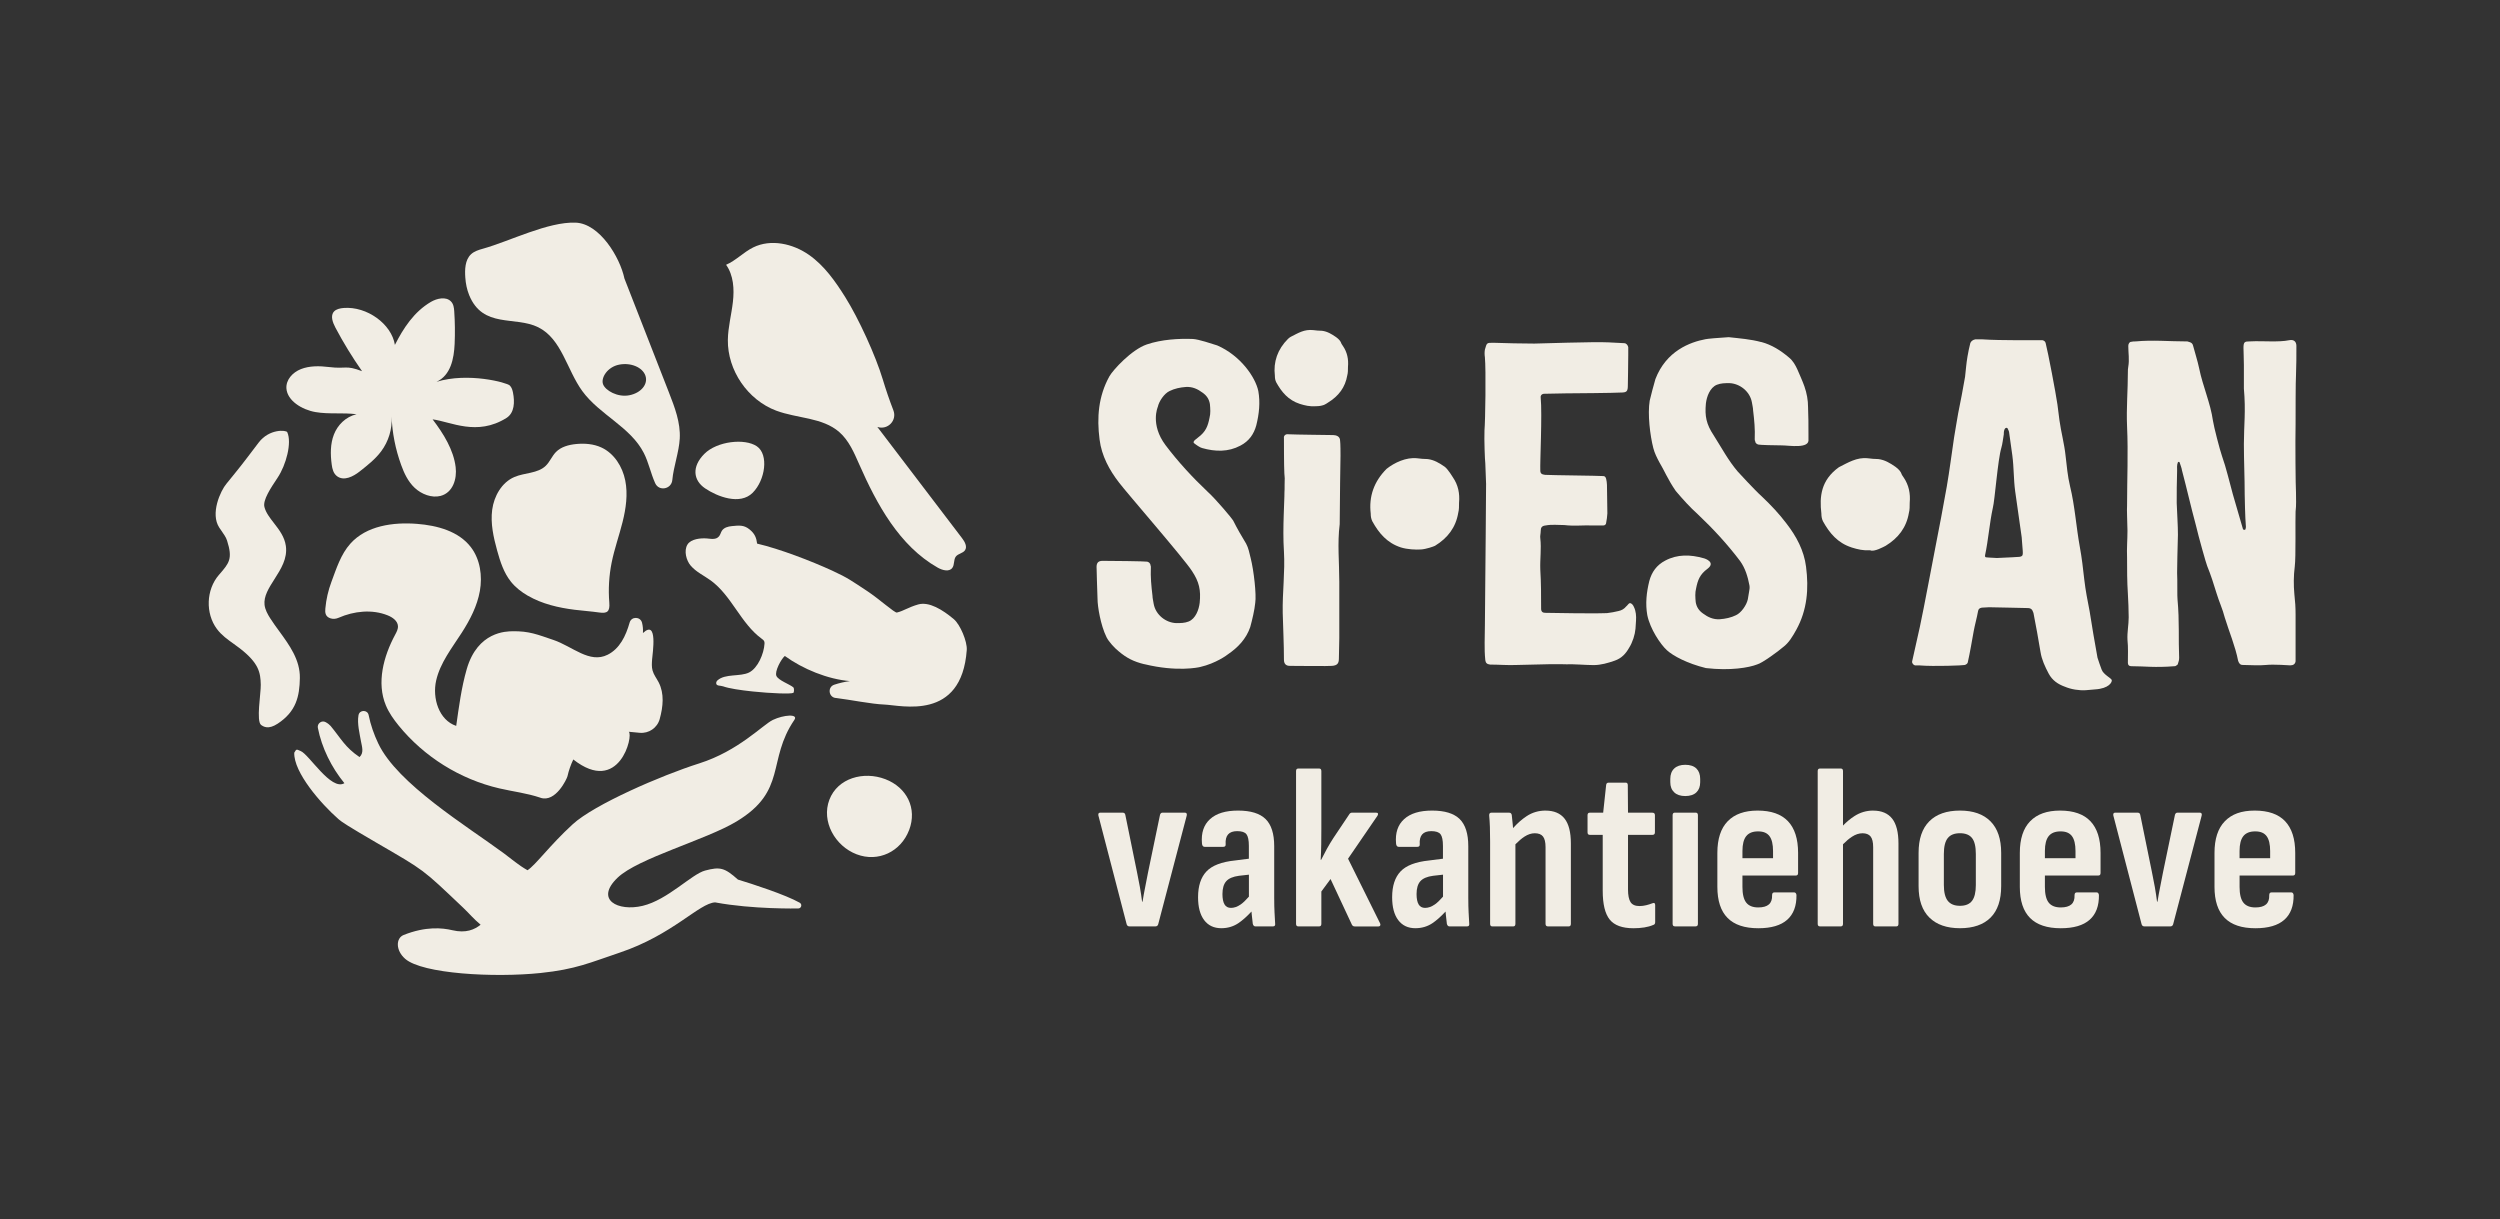
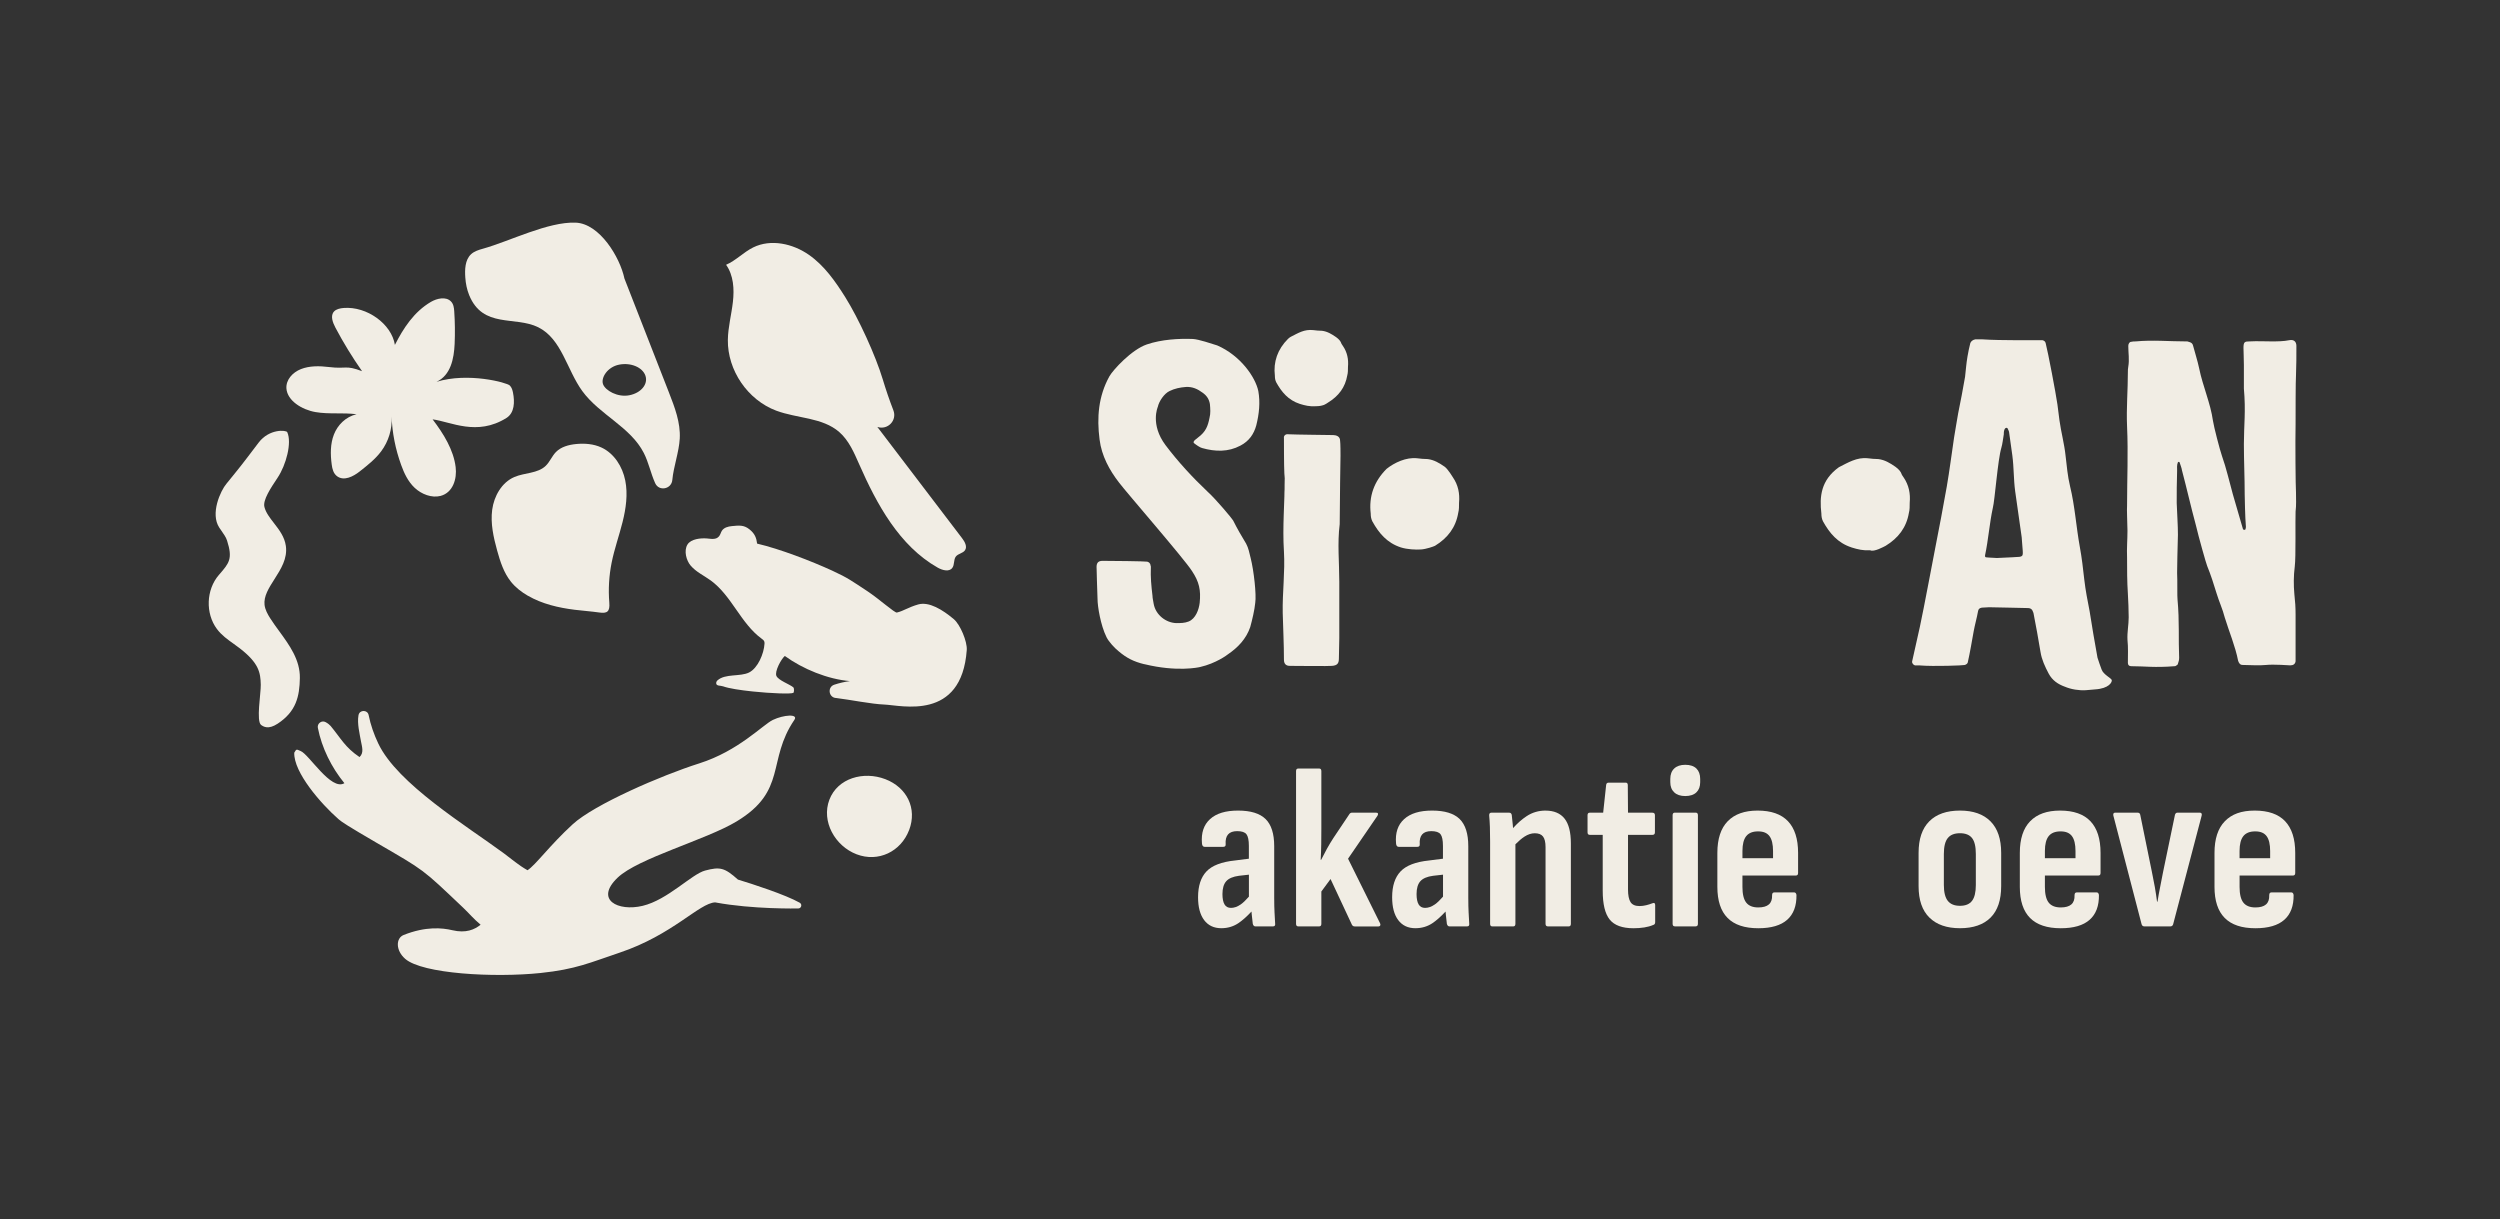
<svg xmlns="http://www.w3.org/2000/svg" viewBox="0 0 924.09 450.71">
  <rect x="0" y="0" width="924.09" height="450.71" fill="#333333" stroke="none" />
  <defs>
    <style>.cls-1{fill:#f1ede4;}</style>
  </defs>
  <g id="VAKANTIEHOEVE">
-     <path class="cls-1" d="M437.98,300.38h-8.25c-.45,0-.77.26-.94.77l-4.42,21.28c-.34,1.82-.69,3.63-1.06,5.43-.37,1.79-.69,3.6-.98,5.43h-.17c-.23-1.82-.5-3.62-.81-5.38-.31-1.77-.67-3.59-1.06-5.47l-4.34-21.28c-.11-.51-.43-.77-.94-.77h-8.33c-.57,0-.79.34-.68,1.03l10.46,40.24c.17.51.51.77,1.02.77h9.61c.51,0,.85-.26,1.02-.77l10.54-40.16c.17-.74-.06-1.11-.68-1.11Z" />
    <path class="cls-1" d="M471.12,337.47c-.08-1.54-.13-3.45-.13-5.72v-18.97c0-4.61-1.06-7.96-3.19-10.04-2.13-2.08-5.51-3.12-10.16-3.12s-8.05,1.05-10.37,3.16c-2.32,2.11-3.32,5.1-2.98,8.97.06.85.4,1.28,1.02,1.28h6.8c.68,0,.99-.31.94-.94-.23-3.25,1.19-4.87,4.25-4.87,1.7,0,2.85.38,3.44,1.15s.89,2.21.89,4.31v4.73l-5.1.65c-4.99.51-8.52,1.87-10.58,4.06-2.07,2.19-3.1,5.37-3.1,9.53,0,3.65.75,6.47,2.25,8.46,1.5,1.99,3.61,2.99,6.33,2.99,2.32,0,4.39-.6,6.21-1.79,1.53-1.01,3.18-2.47,4.96-4.37.03.38.06.77.1,1.17.14,1.45.27,2.58.38,3.38.17.63.48.94.94.94h6.55c.62,0,.88-.37.77-1.11-.06-1.03-.13-2.31-.21-3.84ZM458.62,334.31c-1.22.85-2.42,1.28-3.61,1.28-1.08,0-1.87-.43-2.38-1.28-.51-.85-.77-2.14-.77-3.84,0-2.11.47-3.69,1.4-4.74.94-1.05,2.51-1.72,4.72-2.01l3.66-.41v8.12c-1.13,1.3-2.14,2.26-3.02,2.88Z" />
    <path class="cls-1" d="M498.3,317.39l10.88-15.89c.17-.28.23-.54.17-.77-.06-.23-.28-.34-.68-.34h-8.93c-.4,0-.71.17-.94.51l-5.95,8.89c-.85,1.31-1.64,2.64-2.38,3.97-.74,1.34-1.45,2.69-2.13,4.06h-.17c.11-1.88.18-3.8.21-5.77.03-1.97.04-3.86.04-5.68v-21.36c0-.63-.28-.94-.85-.94h-7.65c-.57,0-.85.31-.85.94v56.48c0,.63.28.94.85.94h7.65c.57,0,.85-.31.85-.94v-11.96l3.4-4.61,7.91,16.92c.23.4.57.6,1.02.6h8.76c.34,0,.57-.13.68-.38.11-.26.09-.53-.08-.81l-11.82-23.84Z" />
    <path class="cls-1" d="M542.86,337.47c-.08-1.54-.13-3.45-.13-5.72v-18.97c0-4.61-1.06-7.96-3.19-10.04-2.13-2.08-5.51-3.12-10.16-3.12s-8.05,1.05-10.37,3.16c-2.32,2.11-3.32,5.1-2.98,8.97.06.85.4,1.28,1.02,1.28h6.8c.68,0,.99-.31.94-.94-.23-3.25,1.19-4.87,4.25-4.87,1.7,0,2.85.38,3.44,1.15s.89,2.21.89,4.31v4.73l-5.1.65c-4.99.51-8.52,1.87-10.58,4.06-2.07,2.19-3.1,5.37-3.1,9.53,0,3.65.75,6.47,2.25,8.46,1.5,1.99,3.61,2.99,6.33,2.99,2.32,0,4.39-.6,6.21-1.79,1.53-1.01,3.18-2.47,4.96-4.37.03.38.06.77.1,1.17.14,1.45.27,2.58.38,3.38.17.63.48.94.94.94h6.55c.62,0,.88-.37.77-1.11-.06-1.03-.13-2.31-.21-3.84ZM530.37,334.31c-1.22.85-2.42,1.28-3.61,1.28-1.08,0-1.87-.43-2.38-1.28-.51-.85-.77-2.14-.77-3.84,0-2.11.47-3.69,1.4-4.74.94-1.05,2.51-1.72,4.72-2.01l3.66-.41v8.12c-1.13,1.3-2.14,2.26-3.02,2.88Z" />
    <path class="cls-1" d="M571.29,299.62c-2.55,0-4.88.68-6.97,2.05-1.76,1.15-3.44,2.64-5.04,4.43-.03-.38-.07-.77-.1-1.18-.14-1.54-.27-2.76-.38-3.67-.11-.57-.43-.85-.94-.85h-6.63c-.57,0-.82.37-.77,1.11.11,1.14.2,2.52.26,4.14.06,1.62.08,3.43.08,5.43v30.42c0,.63.28.94.85.94h7.65c.57,0,.85-.31.85-.94v-29.42c1.2-1.21,2.32-2.17,3.36-2.84,1.27-.82,2.54-1.24,3.78-1.24,1.42,0,2.44.4,3.06,1.2.62.8.94,2.11.94,3.93v28.37c0,.63.31.94.94.94h7.57c.57,0,.85-.31.85-.94v-29.73c0-4.16-.78-7.22-2.34-9.19-1.56-1.96-3.9-2.95-7.01-2.95Z" />
    <path class="cls-1" d="M610.79,333.88c-.74.29-1.52.53-2.34.73-.82.2-1.63.3-2.42.3-1.59,0-2.69-.48-3.32-1.45-.62-.97-.94-2.53-.94-4.7v-20.16h9.01c.62,0,.94-.31.94-.94v-6.32c0-.63-.31-.94-.94-.94h-9.01l-.08-10.17c0-.63-.26-.94-.77-.94h-6.29c-.57,0-.88.29-.94.85l-1.1,10.25h-4.93c-.57,0-.85.31-.85.94v6.32c0,.63.28.94.85.94h4.76v20.68c0,4.96.86,8.5,2.59,10.64,1.73,2.14,4.66,3.2,8.8,3.2,1.42,0,2.75-.1,4-.3,1.25-.2,2.32-.5,3.23-.9.51-.11.77-.46.77-1.03v-6.32c0-.74-.34-.97-1.02-.68Z" />
    <path class="cls-1" d="M626.76,300.38h-7.65c-.57,0-.85.31-.85.94v40.16c0,.63.28.94.85.94h7.65c.57,0,.85-.31.85-.94v-40.16c0-.63-.28-.94-.85-.94Z" />
    <path class="cls-1" d="M622.93,282.7c-1.76,0-3.12.46-4.08,1.37-.96.91-1.45,2.19-1.45,3.85v1.2c0,1.6.48,2.85,1.45,3.76.96.91,2.32,1.37,4.08,1.37s3.19-.46,4.12-1.37c.94-.91,1.4-2.16,1.4-3.76v-1.2c0-1.65-.47-2.93-1.4-3.85-.94-.91-2.31-1.37-4.12-1.37Z" />
    <path class="cls-1" d="M649.68,299.62c-4.82,0-8.5,1.31-11.05,3.93-2.55,2.62-3.83,6.52-3.83,11.71v12.56c0,5.13,1.26,8.96,3.78,11.49,2.52,2.54,6.3,3.8,11.35,3.8,4.76,0,8.32-1.04,10.67-3.12,2.35-2.08,3.5-5.14,3.44-9.19-.11-.63-.4-.94-.85-.94h-7.31c-.57,0-.85.34-.85,1.03.06,1.54-.34,2.68-1.19,3.42-.85.74-2.15,1.11-3.91,1.11-2.04,0-3.53-.6-4.46-1.79-.94-1.2-1.4-3.13-1.4-5.81v-4.19h19.72c.57,0,.85-.31.85-.94v-7.43c0-5.18-1.25-9.08-3.74-11.71-2.49-2.62-6.24-3.93-11.22-3.93ZM655.38,317.22h-11.31v-2.65c0-2.51.47-4.34,1.4-5.51.94-1.17,2.39-1.75,4.38-1.75s3.33.58,4.21,1.75c.88,1.17,1.32,3.01,1.32,5.51v2.65Z" />
-     <path class="cls-1" d="M692.38,299.62c-2.49,0-4.8.68-6.93,2.05-1.48.95-2.88,2.12-4.21,3.49v-20.15c0-.63-.28-.94-.85-.94h-7.65c-.57,0-.85.31-.85.94v56.48c0,.63.28.94.85.94h7.65c.57,0,.85-.31.85-.94v-29.42c1.16-1.17,2.27-2.11,3.32-2.79,1.3-.85,2.61-1.28,3.91-1.28s2.35.4,2.98,1.2c.62.8.94,2.11.94,3.93v28.37c0,.63.28.94.85.94h7.65c.57,0,.85-.31.85-.94v-29.73c0-4.16-.78-7.22-2.34-9.19-1.56-1.96-3.9-2.95-7.01-2.95Z" />
    <path class="cls-1" d="M724.48,299.62c-4.93,0-8.71,1.32-11.35,3.97s-3.95,6.54-3.95,11.66v12.3c0,5.13,1.33,9,4,11.62,2.66,2.62,6.43,3.93,11.31,3.93s8.7-1.31,11.31-3.93c2.61-2.62,3.91-6.49,3.91-11.62v-12.3c0-5.13-1.32-9.01-3.95-11.66s-6.39-3.97-11.27-3.97ZM730.34,327.13c0,2.68-.47,4.63-1.4,5.85-.94,1.23-2.42,1.84-4.46,1.84s-3.54-.61-4.51-1.84c-.96-1.22-1.45-3.17-1.45-5.85v-11.45c0-2.73.48-4.7,1.45-5.9.96-1.2,2.47-1.79,4.51-1.79s3.53.6,4.46,1.79c.94,1.2,1.4,3.16,1.4,5.9v11.45Z" />
    <path class="cls-1" d="M761.48,299.62c-4.82,0-8.5,1.31-11.05,3.93-2.55,2.62-3.83,6.52-3.83,11.71v12.56c0,5.13,1.26,8.96,3.78,11.49,2.52,2.54,6.3,3.8,11.35,3.8,4.76,0,8.32-1.04,10.67-3.12,2.35-2.08,3.5-5.14,3.44-9.19-.11-.63-.4-.94-.85-.94h-7.31c-.57,0-.85.34-.85,1.03.06,1.54-.34,2.68-1.19,3.42-.85.74-2.15,1.11-3.91,1.11-2.04,0-3.53-.6-4.46-1.79-.94-1.2-1.4-3.13-1.4-5.81v-4.19h19.72c.57,0,.85-.31.85-.94v-7.43c0-5.18-1.25-9.08-3.74-11.71-2.49-2.62-6.24-3.93-11.22-3.93ZM767.18,317.22h-11.31v-2.65c0-2.51.47-4.34,1.4-5.51.94-1.17,2.39-1.75,4.38-1.75s3.33.58,4.21,1.75c.88,1.17,1.32,3.01,1.32,5.51v2.65Z" />
    <path class="cls-1" d="M813.14,300.38h-8.25c-.45,0-.77.26-.94.77l-4.42,21.28c-.34,1.82-.69,3.63-1.06,5.43-.37,1.79-.69,3.6-.98,5.43h-.17c-.23-1.82-.5-3.62-.81-5.38-.31-1.77-.67-3.59-1.06-5.47l-4.34-21.28c-.11-.51-.43-.77-.94-.77h-8.33c-.57,0-.79.34-.68,1.03l10.46,40.24c.17.51.51.77,1.02.77h9.61c.51,0,.85-.26,1.02-.77l10.54-40.16c.17-.74-.06-1.11-.68-1.11Z" />
    <path class="cls-1" d="M844.66,303.55c-2.49-2.62-6.24-3.93-11.22-3.93s-8.5,1.31-11.05,3.93c-2.55,2.62-3.83,6.52-3.83,11.71v12.56c0,5.13,1.26,8.96,3.78,11.49,2.52,2.54,6.3,3.8,11.35,3.8,4.76,0,8.32-1.04,10.67-3.12,2.35-2.08,3.5-5.14,3.44-9.19-.11-.63-.4-.94-.85-.94h-7.31c-.57,0-.85.34-.85,1.03.06,1.54-.34,2.68-1.19,3.42-.85.74-2.15,1.11-3.91,1.11-2.04,0-3.53-.6-4.46-1.79-.94-1.2-1.4-3.13-1.4-5.81v-4.19h19.72c.57,0,.85-.31.85-.94v-7.43c0-5.18-1.25-9.08-3.74-11.71ZM839.13,317.22h-11.31v-2.65c0-2.51.47-4.34,1.4-5.51.94-1.17,2.39-1.75,4.38-1.75s3.33.58,4.21,1.75c.88,1.17,1.32,3.01,1.32,5.51v2.65Z" />
  </g>
  <g id="WOORDMERK">
    <path class="cls-1" d="M423,245.52c-3.94-.96-6.55-2.27-9.56-4.83-1.5-1.2-3.58-3.48-4.4-5.1-2.27-4.55-3.35-11.58-3.35-14.14-.15-3.31-.34-11.18-.34-11.18-.15-1.96.32-2.94,2.15-2.96,2.76-.02,16.1.15,16.55.3.6.15,1.2.6,1.2,1.35.15.15.15.45.15.75-.15,3.61.15,6.77.6,10.53,0,.9.3,1.96.45,3.01.75,4.06,4.51,6.92,8.28,7.07,1.66,0,3.16,0,4.66-.6,2.56-1.05,3.76-4.36,4.06-6.92.45-4.66-.15-7.67-2.86-11.74-2.86-4.51-24.22-29.04-26.93-32.65-3.61-4.66-6.47-9.93-7.22-15.95-1.05-8.12-.45-15.95,3.61-23.32,1.35-2.41,8.22-9.9,13.84-11.82,5.46-1.86,11.84-2.22,17.03-2.02,2.04.08,7.04,1.77,9,2.38,8.64,3.75,14.14,11.77,15.2,16.88.75,4.21.3,8.43-.75,12.64-.9,3.31-2.71,5.87-5.87,7.52-4.51,2.41-9.33,2.26-14.14.9-.75-.15-2.26-1.2-3.01-1.81-.75-.75,1.35-1.81,1.51-2.11,2.86-2.11,3.61-4.21,4.21-7.22.45-1.66.3-3.46.15-5.12-.3-1.81-1.2-3.16-2.71-4.21-1.81-1.35-3.76-2.26-6.17-2.11-2.11.15-4.21.6-6.02,1.5-1.96.9-3.91,3.76-4.36,5.87,0,0-2.88,6.49,2.86,14.14,4.66,6.17,9.93,11.89,15.65,17.3,3.01,2.71,9.03,9.93,9.33,10.53,1.5,3.01,3.16,5.87,4.81,8.58.9,1.66,1.2,3.46,1.66,5.27,1.2,4.66,2.18,13.67,1.71,16.6-.25,2.62-1.11,6.27-1.86,8.98-1.51,4.36-4.51,7.52-8.28,10.08-.15.15-4.37,3.33-10.23,4.66-.6.15-8.54,1.9-20.61-1.05Z" />
    <path class="cls-1" d="M476.7,246.12c-1.35,0-2.11-.75-2.11-2.26,0-5.72-.3-11.44-.45-17.3-.15-7.52.9-15.2.45-22.72-.6-9.18.3-18.21.3-27.23,0-6.47-.15,14.23-.15,7.61,0-3.16.3-6.32,0-9.33-.15-2.71-.15-11.67-.15-13.02-.15-.75.6-1.5,1.5-1.35,2.71.15,15.81.27,16.7.3.9.03,2.56.3,2.56,2.11.15.9.15,4.9.15,5.5,0,0-.3,18.12-.3,25.34-.9,7.07-.15,14.14-.15,21.22v20.91l-.15,7.52c0,1.81-.6,2.56-2.56,2.71-.3.15-14.6,0-15.65,0Z" />
    <path class="cls-1" d="M517.8,202.34c-5.11-1.66-8.12-5.27-10.53-9.63-.45-.9-.6-1.81-.6-2.86-.75-6.32,1.2-11.89,5.87-16.55,2.84-2.26,7.22-4.36,11.28-3.91,1.35.15,2.41.3,3.91.3,2.41.3,4.36,1.5,6.32,2.86,1.2.9,3.01,3.91,3.01,3.91,1.96,2.86,2.56,6.02,2.26,9.33,0,1.35,0,2.71-.3,3.76-.9,5.42-3.91,9.33-8.58,12.19-.6.3-3.27,1.23-5.17,1.36s-5.06,0-7.47-.76Z" />
    <path class="cls-1" d="M480.45,149.29c-4.23-1.37-6.72-4.36-8.71-7.97-.37-.75-.5-1.49-.5-2.37-.62-5.23,1-9.84,4.85-13.69.5-.45.78-.64,1.03-.77,2.74-1.37,4.95-2.84,8.31-2.47,1.12.12,1.99.25,3.24.25,1.99.25,3.61,1.24,5.23,2.37,1,.75,1.62,1.37,1.99,2.49l.5.75c1.62,2.36,2.12,4.98,1.87,7.72,0,1.12,0,2.24-.25,3.11-.75,4.48-3.24,7.72-7.1,10.08-.51.31-.87.62-1.49.87-1.01.35-1.72.48-3.24.5-2.12.12-3.74-.25-5.73-.87Z" />
-     <path class="cls-1" d="M651.02,126.41c3.91,1.05,7.22,3.16,10.23,5.72,1.5,1.2,2.41,2.86,3.16,4.51.9,2.11,1.81,4.06,2.56,6.17.9,2.56,1.35,5.12,1.35,7.67.15,3.31.15,6.62.15,9.93v1.96c.5,3.64-7.22,2.26-9.78,2.26-2.56,0-8.28-.15-8.73-.3-.6-.15-1.2-.6-1.2-1.35-.15-.15-.15-.45-.15-.75.15-3.61-.15-6.77-.6-10.53,0-.9-.3-1.96-.45-3.01-.75-4.06-4.51-6.92-8.28-7.07-1.66,0-3.16,0-4.66.6-2.56,1.05-3.76,4.36-4.06,6.92-.45,4.66.15,7.67,2.86,11.74,2.86,4.51,5.42,9.33,8.88,13.39.3.3,6.17,6.77,9.03,9.33,3.31,3.16,6.32,6.32,9.03,9.93,3.61,4.66,6.47,9.93,7.22,15.95,1.05,8.12.45,15.95-3.61,23.32-1.35,2.41-2.71,4.81-4.97,6.47-1.51,1.35-7.67,5.87-9.48,6.32-3,1.18-9.9,2.41-18.96,1.35-6.89-1.7-12.11-4.48-14.44-6.62-2.34-2.14-6.17-7.82-7.22-12.94-.75-4.21-.3-8.43.75-12.64.9-3.31,2.71-5.87,5.87-7.52,4.51-2.41,9.33-2.26,14.14-.9.75.15,4.59,1.57,1.5,3.91-2.86,2.11-3.61,4.21-4.21,7.22-.45,1.66-.3,3.46-.15,5.12.3,1.81,1.2,3.16,2.71,4.21,1.81,1.35,3.76,2.26,6.17,2.11,2.11-.15,4.21-.6,6.02-1.5,1.96-.9,3.91-3.76,4.36-5.87l.45-2.71c.15-.75.3-1.66.15-2.41-.6-3.16-1.51-6.32-3.46-9.03-4.66-6.17-9.93-11.89-15.65-17.3-3.01-2.71-5.42-5.42-8.12-8.58-2.93-4.23-4.36-7.82-6.02-10.53-.9-1.66-1.84-3.54-2.29-5.35-1.2-4.66-2.15-12.56-1.33-17.52.6-2.56,1.35-5.27,2.11-7.97,4.01-10.45,12.86-13.67,18.51-14.74.6-.15,4.8-.54,8.58-.75,4.06.45,8.12.75,12.04,1.81Z" />
    <path class="cls-1" d="M684.38,202.34c-5.11-1.66-8.12-5.27-10.53-9.63-.45-.9-.6-1.81-.6-2.86-.75-6.32-.17-12.36,6.47-17.15,3.31-1.66,6.62-3.76,10.68-3.31,1.35.15,2.41.3,3.91.3,2.41.3,4.36,1.5,6.32,2.86,1.2.9,1.96,1.66,2.41,3.01l.6.9c1.96,2.86,2.56,6.02,2.26,9.33,0,1.35,0,2.71-.3,3.76-.9,5.42-3.91,9.33-8.58,12.19-.6.3-4.36,2.41-5.72,1.66-2.56.15-4.51-.3-6.92-1.05Z" />
    <path class="cls-1" d="M763.13,253.79c-2.41-.9-4.51-2.26-5.87-4.81-1.35-2.56-2.56-5.12-3.01-7.97-.45-3.01-2.01-11.43-2.61-14.44-.45-1.35-.9-1.81-2.26-1.81-1.8,0-11.28-.3-14.14-.3-.9,0-1.81.15-2.71.15-.75.15-1.2.45-1.35,1.2-.45,2.56-1.2,5.12-1.66,7.67-.6,3.31-1.35,7.82-2.11,11.13,0,.6-.6,1.05-1.2,1.2-.3.15-11.28.6-16.7.15h-1.66c-.6-.15-1.2-.9-1.05-1.5l2.86-12.79c1.5-6.92,5.11-26.33,5.72-29.34,1.5-7.52,2.86-14.9,4.21-22.42,1.05-6.02,1.8-12.19,2.71-18.21.45-3.01,1.05-6.02,1.5-8.88.9-4.51,1.81-9.03,2.56-13.54.3-2.56.45-4.97.9-7.52.3-1.66.6-3.31,1.05-4.97.3-.75,1.05-1.2,1.8-1.35h2.71c6.32.45,20.76.3,22.12.3.6.15,1.05.45,1.2,1.05.9,3.46,3.76,18.51,4.36,22.72.3,1.96.45,3.91.75,5.87.6,4.36,1.81,8.73,2.26,13.09.45,3.76.75,7.52,1.66,11.28,1.8,7.37,2.26,15.05,3.61,22.42.75,4.06,1.2,8.12,1.66,12.19.45,3.91,1.2,7.67,1.96,11.59.6,3.91,2.16,13.24,2.91,17.15.45,1.5,1.02,2.96,1.51,4.36.66,1.91,3.57,3.18,3.76,3.91.19.74-.98,3.14-6.17,3.46l-3.46.3c-2.41.15-5.42-.3-7.82-1.35ZM744.43,205.95c3.46-.15,3.46,0,3.16-3.46-.15-1.2-.15-2.56-.3-3.91l-2.41-17c-.6-4.36-.45-8.73-1.05-13.24l-1.2-8.58c0-.3-.45-1.2-.6-1.5-.15,0-.3-.15-.3-.15-.15,0-.3.15-.45.15-.6.6-.6,1.5-.6,2.26-.3,1.66-.45,3.46-.9,4.97-1.35,4.51-2.41,19.41-3.16,22.27-1.2,5.42-1.66,11.89-2.86,17.45-.15,1.05.45.75,1.66.9l2.71.15,6.32-.3Z" />
    <path class="cls-1" d="M786.54,245.07c0-2.86.15-5.72-.15-8.58-.15-2.71.45-5.57.45-8.28,0-2.41-.15-6.32-.3-8.73-.3-4.51-.3-9.03-.3-13.39-.15-3.31.15-6.62.15-9.93,0-1.81-.3-8.12-.15-9.33,0-9.78.45-19.41,0-29.19-.3-6.77.3-13.39.3-20.16,0-.6,0-1.2.15-1.96.45-2.56,0-5.12,0-7.67,0-.75.45-1.5,1.05-1.5.6-.15,1.05-.15,1.66-.15,6.32-.6,12.49,0,18.81,0,.3,0,.6,0,.75.15.9.15,1.51.6,1.66,1.35.75,2.86,1.66,5.57,2.26,8.43,1.35,6.62,4.21,12.94,5.11,19.41.3,2.11,2.56,10.83,3.31,12.94,1.66,4.66,2.71,9.48,4.06,14.29,1.2,4.36,2.56,8.58,3.76,12.94l.6.15c.15,0,.3-.15.3-.3s.15-.45.15-.75c-.3-3.31-.45-11.59-.45-12.04,0-6.32-.3-12.34-.3-18.66,0-6.77.75-12.19,0-20.46v-8.73c0-2.56-.15-4.66-.15-6.32,0-2.26.45-2.41,2.41-2.41,2.56-.15,5.27,0,7.82,0,2.26,0,4.51,0,6.77-.45,1.51-.3,2.56.45,2.56,2.11,0,3.31,0,7.67-.15,10.98-.15,1.66-.15,14.44-.15,17.9-.15,6.62,0,23.47.15,25.28,0,2.41.15,4.66-.15,7.07-.15,3.31.15,16.85-.3,20.31-.45,3.46-.45,6.92-.15,10.23.3,2.56.45,4.97.45,7.52v17.3c-.15,1.05-.9,1.5-1.96,1.5,0,0-6.32-.45-8.88-.15-2.86.3-5.87,0-8.73,0-.9,0-1.35-.6-1.66-1.5-1.05-5.42-3.31-10.68-4.97-16.1-.75-3.01-2.11-5.87-3.01-8.88-1.05-3.46-2.11-6.77-3.46-10.08-.3-.6-3.16-10.68-4.21-15.2-1.8-6.62-3.31-13.39-5.11-20.16-.15-1.05-.6-1.96-.9-3.01,0,0-.15-.15-.3-.15s-.3.15-.3.15c-.45,1.05-.3,2.11-.3,3.16-.15,4.21-.15,8.43-.15,11.89.15,4.36.45,8.12.45,11.74-.15,3.76-.3,13.24-.3,14.14.15,2.41,0,9.03.15,9.78.75,8.12.3,14.74.6,21.52,0,.75-.15,1.5-.45,2.26,0,.3-.45.6-.75.75-.15.15-.3.15-.45.15-7.52.6-10.98,0-16.1,0-.75,0-1.2-.45-1.2-1.2Z" />
-     <path class="cls-1" d="M578.83,245.53l-5.48-.03c-4.3.15-8.46.15-12.76.3-3.26.15-6.53-.15-9.79-.15-1.19-.15-1.63-.59-1.78-1.63-.45-4.3-.15-8.61-.15-12.91,0-.59.15-15.07.15-17,0-1.78.29-28.3.29-35.27,0-.89-.29-6.73-.29-7.62-.15-.89-.45-8.76-.3-12.17.3-3.26.59-22.26.15-27.01-.15-.89-.15-1.93,0-2.82.74-2.52.59-2.52,3.12-2.52,5.19.15,10.09.3,15.14.3,1.63,0,22.11-.74,27.46-.45,1.93.15,3.86.15,5.79.3.74,0,1.34.74,1.48,1.48v2.67c0,3.12-.15,11.28-.15,11.28,0,2.37-.3,2.82-2.67,2.82-1.93.15-17.96.3-20.33.3-2.67,0-5.19.15-7.87.15-.89,0-1.48.59-1.34,1.48.59,6.08-.3,24.19-.15,26.86,0,1.19.59,1.48,1.78,1.63,2.67.15,19.59.3,21.52.45.59,0,.89.45,1.04,1.04.15.74.3,1.48.3,2.23,0,4.01.15,6.53.15,10.54,0,.74-.3,2.82-.44,3.41,0,.59-.45,1.04-1.04,1.04h-3.86c-3.41-.15-6.98.3-10.54-.15-2.37,0-4.6-.3-6.98.15-1.34.15-1.78.74-1.78,2.08,0,.89-.3,1.93-.15,2.67.45,3.86-.15,7.72,0,11.58.3,4.75.3,9.88.3,14.48,0,1.04.59,1.48,1.48,1.48l11.08.16c3.71,0,8.07.09,11.8-.05,1.46-.2,2.91-.41,4.25-.77,1.18-.25,2.12-.81,2.83-1.7.48-.35.89-1.15,1.33-1.22.72-.03,1.29.79,1.55,1.45.75,1.52.88,3.36.76,5.06l-.19,2.94c-.2,2.25-1.05,4.97-2.36,7.05-1.18,2.1-2.73,3.86-5.29,4.75-2.56.89-5.1,1.64-7.81,1.65-2.85,0-7.36-.42-10.23-.29Z" />
  </g>
  <g id="BEELDMERK">
    <path class="cls-1" d="M336.04,306.82c-3.05,8-11.4,12.01-19.4,8.96-8-3.05-13.12-12.18-10.07-20.18,3.05-8,12.64-10.65,20.65-7.6,8,3.05,11.87,10.82,8.83,18.82Z" />
-     <path class="cls-1" d="M199.78,294.87c-5.24-1.75-9.84-2.21-15.22-3.46-14.51-3.37-27.82-11.68-37.22-23.24-1.85-2.28-3.57-4.7-4.7-7.41-3.5-8.38-.89-18.11,3.4-26.11.54-1.01,1.13-2.08,1.06-3.22-.11-1.93-1.99-3.25-3.79-3.97-5.77-2.33-12.49-1.59-18.15.89-.92.4-1.95.53-2.91.24-2.1-.63-2.12-2.24-1.99-3.67.3-3.38,1.07-6.7,2.26-9.88,1.81-4.86,3.47-10.17,7.01-14.11,5.92-6.6,15.77-7.98,24.61-7.29,7.45.58,15.41,2.7,19.94,8.65,3.42,4.5,4.28,10.58,3.3,16.15-.99,5.57-3.65,10.7-6.71,15.46-3.63,5.64-7.96,11.1-9.45,17.64-1.49,6.54,1.04,14.66,7.41,16.78,1.01-7.06,1.92-14.16,3.9-21.01,4.04-13.95,14.7-13.92,16.86-13.97,6.16-.13,9.32,1.23,15.15,3.2,7.08,2.39,13.37,8.84,20.06,5.48,4.47-2.24,6.73-6.94,8.14-11.91.66-2.32,3.98-2.26,4.58.08.31,1.23.42,2.52.33,3.81,5.61-5.26,3.55,7.52,3.39,9.75-.1,1.37-.2,2.78.17,4.11.44,1.58,1.5,2.9,2.25,4.35,2.15,4.16,1.66,8.94.39,13.58-.9,3.27-4.03,5.4-7.41,5.08l-4.02-.38c1.79,1.32-3.5,23.61-20.51,10.24-.95,1.99-1.67,4.08-2.16,6.23-.2.87-4.33,9.81-9.97,7.93Z" />
    <path class="cls-1" d="M195.15,220.23c-2.36-1.36-4.56-3.05-6.27-5.18-2.66-3.31-3.99-7.46-5.12-11.56-1.35-4.91-2.5-10.02-1.83-15.07.68-5.05,3.52-10.09,8.2-12.1,3.82-1.64,8.62-1.26,11.6-4.15,1.51-1.47,2.29-3.56,3.75-5.07,1.91-1.96,4.75-2.7,7.47-2.97,3.18-.31,6.49-.05,9.39,1.3,4.7,2.19,7.75,7.07,8.77,12.15,1.02,5.08.27,10.36-.99,15.39-1.26,5.03-3.02,9.93-4.04,15.01-.97,4.85-1.26,9.83-.86,14.76.28,3.4-.83,4.07-3.72,3.66-3.01-.43-6.06-.63-9.09-1.01-5.99-.75-12-2.14-17.27-5.18Z" />
    <path class="cls-1" d="M324.3,157.81c10.43,13.7,20.87,27.4,31.3,41.1,1,1.31,2.03,3.12,1.1,4.48-.78,1.14-2.52,1.23-3.37,2.31-.92,1.18-.43,3.03-1.33,4.22-1.19,1.58-3.68.86-5.4-.11-14.17-8.05-22.47-23.34-29.04-38.26-1.89-4.29-3.81-8.77-7.34-11.85-6.25-5.45-15.55-5-23.31-7.91-10.52-3.95-18.01-14.89-17.87-26.12.06-4.75,1.34-9.39,1.87-14.11.54-4.72.23-9.82-2.52-13.69,3.64-1.58,6.45-4.65,10-6.41,6.53-3.23,14.68-1.43,20.65,2.76,5.66,3.97,9.73,9.77,13.41,15.64,4.92,7.85,11.19,21.52,13.86,30.4,1.12,3.73,2.45,7.63,3.91,11.4s-2.13,7.41-5.91,6.15h0Z" />
    <path class="cls-1" d="M103.23,233.34c-1.16-1.59-2.36-3.24-3.39-4.86-.9-1.42-1.84-3.11-2.05-4.88-.37-3.19,1.58-6.26,3.66-9.52,2.39-3.75,4.87-7.63,4.21-12.3-.48-3.37-2.47-5.94-4.4-8.43-1.54-1.98-2.99-3.85-3.52-5.95-.65-2.55,2.29-6.94,4.87-10.82,3.17-4.74,5.34-12.97,3.57-16.83-.37-.8-6.62-1.34-10.57,3.84-2.65,3.47-5.95,7.92-8.79,11.37-1.27,1.54-2.37,2.88-3.13,3.86-2.17,2.58-6.06,11.05-2.62,16.23.27.41.55.81.83,1.21.84,1.2,1.64,2.34,2.03,3.56,2.15,6.73.8,8.29-2.82,12.47l-.21.24c-4.71,5.44-5.02,14.21-.71,19.98,1.72,2.3,3.99,3.91,6.18,5.47.82.58,1.59,1.13,2.34,1.72,7,5.47,7.58,8.87,7.68,13.44.06,3.16-1.76,13.53.15,14.85.85.59,2.6,1.8,6.08-.48,6.91-4.53,8.1-10.15,8.22-16.87.11-6.71-3.82-12.1-7.62-17.32Z" />
    <path class="cls-1" d="M255.3,209.07c1.99,2.36,4.92,3.67,7.41,5.49,7.75,5.64,11.09,15.88,18.83,21.53.37.27.76.55.94.96.12.28.12.59.11.89-.2,3.63-2.45,9.02-5.71,10.64s-8.82.34-11.67,2.91c-.3.27-.5.67-.48,1.08.06,1.09,1.57.77,2.56,1.13,2.07.76,6.37,1.42,10.89,1.89,6.8.71,14.11.99,15.06.52.28-.14.43-1.7-.04-2.08-1.39-1.13-5.44-2.54-6.2-4.16s1.73-6.25,3.1-7.4c6.66,4.84,15.85,8.6,24.05,9.29-1.96.26-3.89.71-5.77,1.33-2.6.86-2.12,4.71.61,4.92.03,0,.05,0,.08,0,5.36.66,12.98,2.23,17.81,2.42,6.19.24,28.56,6.28,30.47-20.15.23-3.12-2.42-9.42-4.78-11.41-4.18-3.52-9.18-6.58-13.18-5.44-3.64,1.04-5.4,2.41-7.86,2.99-.83.2-6.56-5.04-11.15-8.05-5.38-3.53-6.96-4.78-12.81-7.46-7.8-3.57-19.36-8.02-27.71-9.97-.27-2.13-.83-3.69-2.89-5.32-2.05-1.63-3.84-1.4-6.45-1.15-1.4.13-2.92.54-3.68,1.72-.39.61-.54,1.36-.97,1.94-1.13,1.53-3.03,1.02-4.61.9-2.18-.17-5.87.14-7.16,2.28-1.38,2.3-.41,5.87,1.2,7.77Z" />
    <g id="K08G84">
      <path class="cls-1" d="M264.37,333.55c-5.91.24-15.67,12-35.4,18.61-10.8,3.61-16,6.13-29.2,7.5-17.11,1.78-43.63.32-50-5.24-3.58-3.13-3.47-7.66-.56-8.82,8.14-3.25,14.29-2.64,17.98-1.76,5.09,1.21,8.27-.27,10.46-2.03-2.77-2.33-4.01-3.97-6.48-6.32-15.36-14.57-13.93-13.47-32.06-24.02-10.42-6.07-12.8-7.64-13.94-8.64-6.57-5.75-16.67-17.37-16.4-24.61.86-1.62.96-1.14,2.34-.62,3.1,1.17,11.26,14.87,16.19,11.89-4.77-5.8-8.39-13.13-9.81-20.46-.31-1.61,1.42-2.89,2.86-2.11.81.43,1.5.99,1.87,1.43,3.89,4.71,5.3,7.86,10.67,11.49,1.74-1.62.88-3.86.54-5.81-.48-2.78-1.47-6.6-.92-9.66.37-2.06,3.34-2.1,3.75-.05.73,3.63,1.95,7.11,3.56,10.5,7.09,14.95,32.79,30.53,46.48,40.64,2.8,2.07,5.28,4.28,8.68,6.21,3.02-1.92,8.13-9.13,16.74-17.02,7.95-7.28,32.62-18,46.73-22.47,14.55-4.61,23.53-14.31,27.24-16.08,3.95-1.88,9.5-2.32,7.94-.02-10.25,15.06-2.5,26.17-21.38,37.56-11.32,6.83-36.39,13.55-43.96,20.78-8.57,8.19.15,12.59,9.25,10.41,9.3-2.23,18.09-11.71,23.08-13.04,5.56-1.48,7.22-1.06,12.15,3.34,5.13,1.54,17.57,5.57,22.84,8.55,1.05.6.56,2.21-.65,2.12,0,0-16.73.36-30.57-2.24Z" />
    </g>
-     <path class="cls-1" d="M260.66,180.53c4.46,3.03,12.89,6.31,17.56,1.61,4.68-4.7,6-14.15,1.53-17.18-4.46-3.03-14.73-1.89-19.41,2.82-4.68,4.7-4.15,9.73.31,12.75Z" />
+     <path class="cls-1" d="M260.66,180.53Z" />
    <path class="cls-1" d="M247.27,145.09c-5.49-14.05-10.97-28.1-16.46-42.14-1.64-7.83-9.14-20.3-18.02-20.65-10.19-.4-24.34,6.84-34.17,9.6-1.62.45-3.31.95-4.53,2.1-2.23,2.09-2.3,5.71-2.1,8.57.15,2.23.59,4.45,1.43,6.52,5.07,12.41,16.98,7.64,25.53,11.88,8.7,4.32,10.57,15.74,16.3,23.6,6.38,8.75,17.84,13.25,22.74,22.9,1.78,3.51,2.54,7.46,4.15,11.05.02.04.03.07.05.11,1.41,3.1,6.01,2.19,6.32-1.2.45-4.94,2.47-10.29,2.75-15.33.32-5.86-1.85-11.54-3.99-17ZM232.64,146.1c-4.33.86-8.9-1.75-9.74-4.1s1.61-6.35,5.94-7.21c4.33-.86,8.69.98,9.74,4.1,1.05,3.12-1.61,6.35-5.94,7.21Z" />
    <path class="cls-1" d="M133.82,137.2c-6.22-2.36-5.65-.72-12.21-1.53-3.54-.44-7.23-.48-10.37.76-3.14,1.24-5.59,4-5.37,7.16.32,4.52,5.72,7.86,10.75,8.73,5.03.87,10.12.13,15.17.8-4.03.94-6.98,3.98-8.35,7.46-1.37,3.49-1.33,7.39-.82,11.18.21,1.57.61,3.3,2.04,4.32,2.55,1.82,5.95.02,8.21-1.75,2.9-2.28,5.84-4.59,8-7.47,2.77-3.7,4.15-8.27,3.89-12.9.21,6.01,1.4,12.07,3.53,17.93,1.09,3.02,2.5,6.08,4.99,8.43,2.49,2.35,6.3,3.84,9.56,2.99,4.59-1.21,6.13-6.3,5.58-10.68-.78-6.29-4.4-12.23-8.52-17.62,6.79.88,16.34,6.31,27.28-.5,3.03-1.89,3.12-5.95,2.44-9.37-.19-.95-.46-1.94-1.21-2.67-1.09-1.05-15.34-4.93-27.06-1.34,5.27-2.42,6.46-8.59,6.7-14.03.17-4,.13-8.02-.15-12.05-.09-1.27-.24-2.65-1.22-3.64-1.87-1.9-5.21-1.1-7.4.18-6.28,3.68-10.19,9.75-13.31,15.9-1.23-7.75-10.37-14.33-18.95-13.65-1.33.11-2.72.41-3.54,1.29-1.46,1.57-.51,4.07.54,6.05,2.9,5.48,6.18,10.84,9.8,16.01" />
  </g>
</svg>